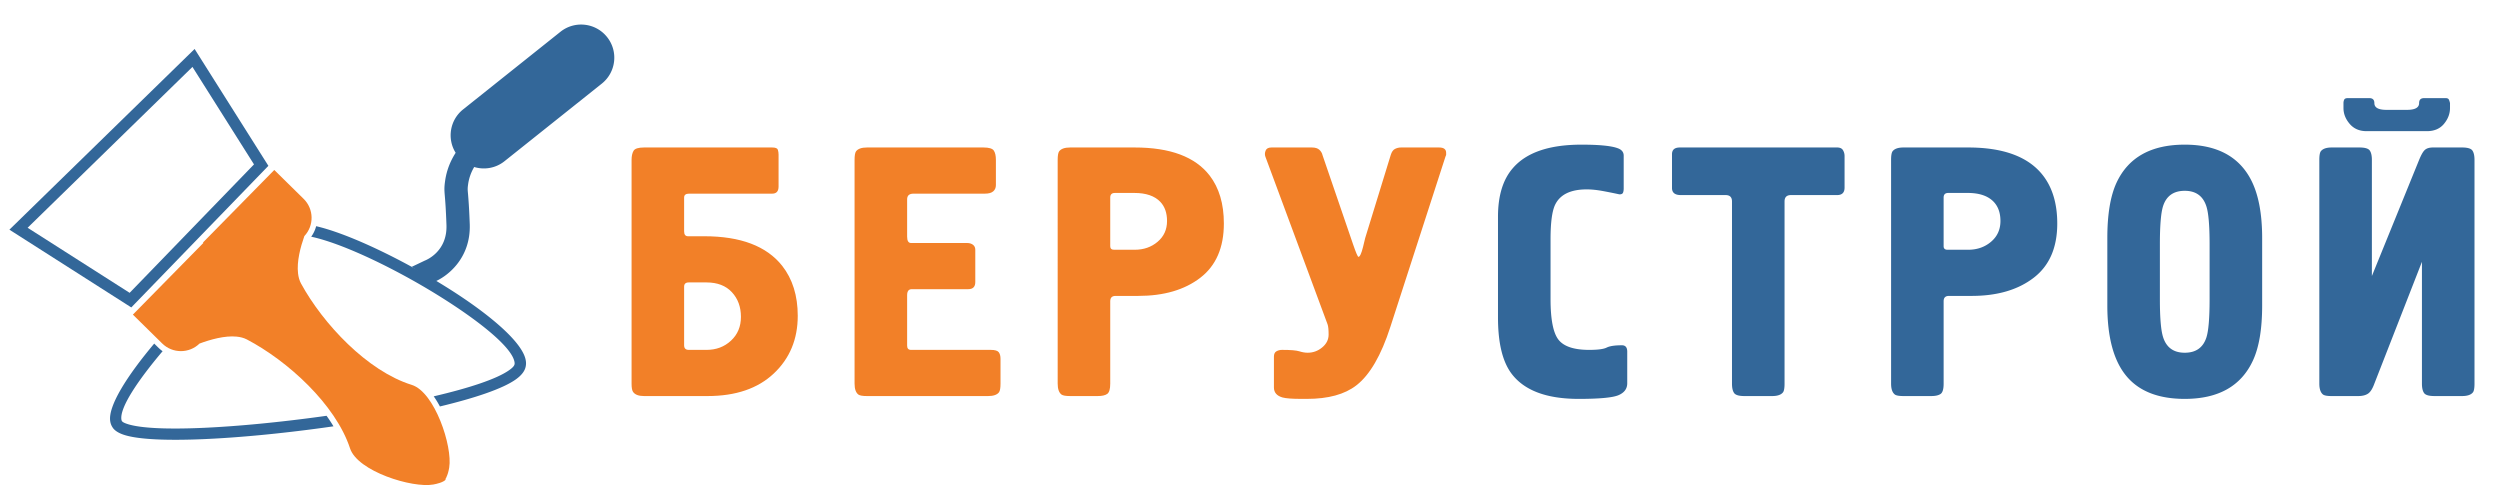
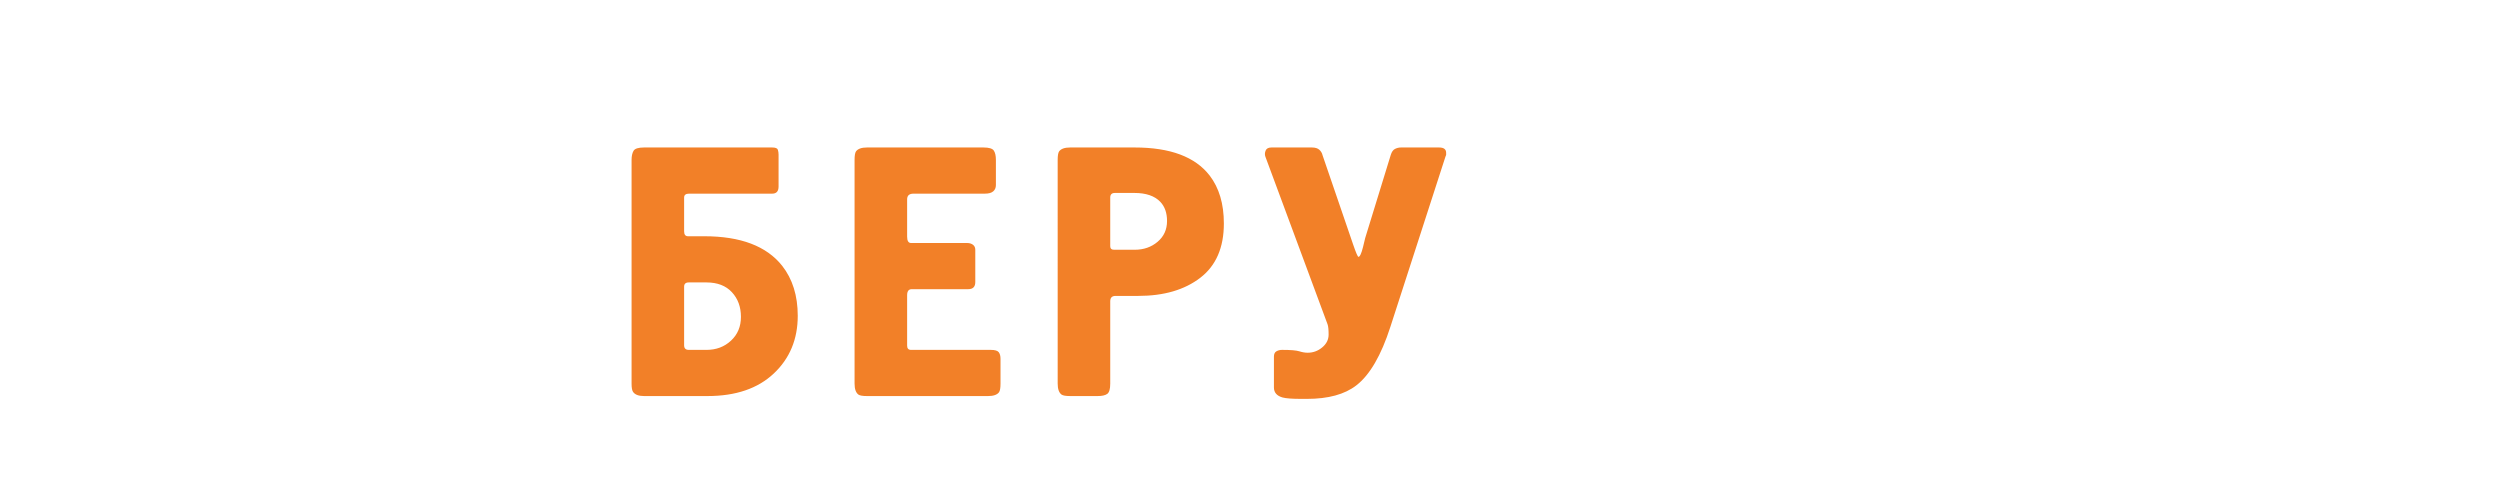
<svg xmlns="http://www.w3.org/2000/svg" xml:space="preserve" width="300" height="60" style="shape-rendering:geometricPrecision;text-rendering:geometricPrecision;image-rendering:optimizeQuality;fill-rule:evenodd;clip-rule:evenodd" viewBox="0 0 1730 340.9">
  <defs>
    <style>.fil0,.fil1{fill:#336799;fill-rule:nonzero}.fil0{fill:#f28028}</style>
  </defs>
  <g id="Layer_x0020_1">
    <path class="fil0" d="M534.35 99.51c2.29 0 3.6.54 3.93 1.6.33 1.07.49 2.17.49 3.32v22.11c0 3.28-1.47 4.92-4.42 4.92h-57.5c-2.29 0-3.44.9-3.44 2.7v23.34c0 2.3.9 3.44 2.7 3.44h11.31c25.06 0 43 6.8 53.81 20.4 7.21 9.17 10.81 20.72 10.81 34.64 0 16.22-5.53 29.53-16.58 39.93-11.06 10.41-26.34 15.61-45.83 15.61h-43.98c-3.77 0-6.31-.99-7.62-2.95-.66-.99-.98-2.87-.98-5.65V108.11c0-2.62.45-4.71 1.35-6.26.9-1.56 3.31-2.34 7.25-2.34h88.7zm-60.94 96.33v40.54c0 2.13 1.07 3.19 3.2 3.19h12.28c6.72 0 12.37-2.12 16.96-6.39 4.58-4.25 6.88-9.74 6.88-16.46 0-6.88-2.09-12.57-6.27-17.08-4.18-4.5-10.03-6.75-17.57-6.75h-12.28c-2.13 0-3.2.98-3.2 2.95zm117.95 67.08V108.11c0-2.95.33-4.91.98-5.89 1.31-1.8 3.85-2.71 7.62-2.71h80.6c3.76 0 6.14.7 7.12 2.09.98 1.4 1.48 3.56 1.48 6.51v17.45c0 1.8-.62 3.24-1.85 4.3-1.23 1.07-3.15 1.6-5.77 1.6h-49.39c-2.95 0-4.42 1.31-4.42 3.93v25.8c0 2.95.9 4.42 2.7 4.42h38.82c1.64 0 2.99.41 4.06 1.23 1.06.82 1.59 1.97 1.59 3.44v22.36c0 3.28-1.63 4.92-4.91 4.92h-39.07c-2.13 0-3.19 1.39-3.19 4.17v34.9c0 1.96.9 2.94 2.7 2.94h55.29c2.78 0 4.58.54 5.4 1.6.82 1.07 1.23 2.58 1.23 4.55v17.2c0 2.95-.33 4.91-.98 5.89-1.31 1.81-3.85 2.71-7.62 2.71h-83.79c-2.95 0-4.91-.33-5.9-.99-1.8-1.31-2.7-3.85-2.7-7.61zM740.51 99.51h44.72c24.58 0 41.86 6.47 51.85 19.42 6.55 8.51 9.83 19.57 9.83 33.17 0 16.71-5.45 29.24-16.34 37.59-10.89 8.36-25.19 12.53-42.88 12.53h-15.72c-2.46 0-3.69 1.23-3.69 3.69v57.01c0 3.76-.69 6.14-2.09 7.12-1.39.99-3.56 1.48-6.51 1.48h-19.17c-2.94 0-4.91-.33-5.89-.99-1.8-1.31-2.71-3.85-2.71-7.61V108.11c0-2.95.33-4.91.99-5.89 1.31-1.8 3.85-2.71 7.61-2.71zm30.47 70.77h14.25c6.23 0 11.51-1.84 15.85-5.53 4.35-3.68 6.51-8.48 6.51-14.37 0-5.57-1.55-9.99-4.66-13.27-3.93-4.1-9.91-6.14-17.94-6.14h-13.51c-2.13 0-3.2 1.06-3.2 3.19v33.66c0 1.64.9 2.46 2.7 2.46zm108.86-70.77h28.01c2.29 0 4.01.54 5.16 1.6 1.15 1.07 1.89 2.34 2.21 3.81l21.13 61.68c1.97 5.73 3.2 8.59 3.69 8.59.98 0 2.05-2.29 3.19-6.87.5-1.97.99-4.02 1.48-6.15l17.69-57.5c.66-2.13 1.64-3.52 2.95-4.17 1.31-.66 2.7-.99 4.18-.99h26.29c3.28 0 4.91 1.23 4.91 3.69v1.47c-.32.66-.49 1.07-.49 1.23l-38.09 117.7c-6.38 19.82-14.25 33.34-23.58 40.54-8.03 6.23-19.42 9.34-34.16 9.34h-3.93c-6.22 0-10.57-.32-13.02-.98-3.93-1.15-5.9-3.44-5.9-6.88v-21.38c0-1.8.57-3.03 1.72-3.68 1.15-.66 2.46-.99 3.93-.99 5.9 0 9.87.33 11.92.99 2.05.65 3.97.98 5.77.98 3.77 0 7.13-1.23 10.08-3.69 2.95-2.45 4.42-5.4 4.42-8.88 0-3.44-.25-5.82-.74-7.13l-43-115.94c-.49-1.31-.45-2.7.13-4.18.57-1.47 1.92-2.21 4.05-2.21z" />
-     <path class="fil1" d="M1123.6 105.16v22.61c0 1.31-.17 2.34-.5 3.07-.32.74-1.14 1.11-2.45 1.11-3.77-.82-7.66-1.6-11.67-2.34-4.02-.73-7.66-1.1-10.94-1.1-11.14 0-18.43 3.52-21.87 10.57-2.13 4.42-3.19 12.36-3.19 23.83v41.53c0 14.08 1.84 23.46 5.53 28.13 3.68 4.67 10.77 7 21.25 7 5.9 0 9.91-.53 12.04-1.59 2.13-1.07 5.65-1.6 10.57-1.6 2.45 0 3.68 1.47 3.68 4.42v21.87c0 3.77-2 6.51-6.02 8.23-4.01 1.72-13.23 2.58-27.64 2.58-22.61 0-38.25-6.06-46.93-18.18-5.9-8.35-8.85-21.05-8.85-38.09v-69.78c0-14.58 3.44-25.8 10.32-33.66 9.34-10.82 25.15-16.22 47.42-16.22 12.29 0 20.65.82 25.07 2.46 2.78.98 4.18 2.7 4.18 5.15zm38.82-5.65h108.86c1.96 0 3.31.62 4.05 1.85a7.71 7.71 0 0 1 1.11 4.05v21.87c0 3.44-1.72 5.16-5.16 5.16h-31.95c-2.95 0-4.42 1.47-4.42 4.42v126.06c0 2.95-.33 4.91-.98 5.89-1.31 1.81-3.85 2.71-7.62 2.71h-19.17c-3.76 0-6.14-.7-7.12-2.09-.99-1.39-1.48-3.56-1.48-6.51V136.86c0-2.95-1.47-4.42-4.42-4.42h-30.96c-4.1 0-6.14-1.64-6.14-4.91v-23.35c0-3.11 1.8-4.67 5.4-4.67zm154.81 0h44.72c24.57 0 41.85 6.47 51.85 19.42 6.55 8.51 9.82 19.57 9.82 33.17 0 16.71-5.44 29.24-16.34 37.59-10.89 8.36-25.18 12.53-42.87 12.53h-15.73c-2.46 0-3.69 1.23-3.69 3.69v57.01c0 3.76-.69 6.14-2.08 7.12-1.4.99-3.57 1.48-6.52 1.48h-19.16c-2.95 0-4.92-.33-5.9-.99-1.8-1.31-2.7-3.85-2.7-7.61V108.11c0-2.95.33-4.91.98-5.89 1.31-1.8 3.85-2.71 7.62-2.71zm30.47 70.77h14.25c6.22 0 11.51-1.84 15.85-5.53 4.34-3.68 6.51-8.48 6.51-14.37 0-5.57-1.56-9.99-4.67-13.27-3.93-4.1-9.91-6.14-17.94-6.14h-13.51c-2.13 0-3.2 1.06-3.2 3.19v33.66c0 1.64.9 2.46 2.71 2.46zm110.57 38.58v-46.69c0-16.38 2.13-29.16 6.39-38.33 8.19-17.53 23.92-26.29 47.18-26.29 21.79 0 36.94 7.86 45.46 23.59 5.4 9.99 8.11 23.67 8.11 41.03v46.69c0 16.22-2.13 28.91-6.39 38.09-8.19 17.69-23.92 26.53-47.18 26.53-18.18 0-31.66-5.28-40.42-15.85-8.77-10.56-13.15-26.82-13.15-48.77zm70.77-4.18v-38.33c0-12.78-.74-21.46-2.21-26.05-2.29-7.2-7.29-10.81-14.99-10.81s-12.7 3.52-14.99 10.57c-1.47 4.58-2.21 13.35-2.21 26.29v38.33c0 12.78.74 21.46 2.21 26.05 2.29 7.21 7.29 10.81 14.99 10.81s12.7-3.52 14.99-10.57c1.47-4.58 2.21-13.35 2.21-26.29zm150.38-116.47h-41.77c-4.91 0-8.8-1.68-11.67-5.04-2.87-3.36-4.3-7-4.3-10.93V68.8c0-.82.16-1.6.49-2.34.33-.73 1.15-1.1 2.46-1.1h14.99c2.29 0 3.44 1.15 3.44 3.44 0 3.11 2.78 4.67 8.35 4.67h14.25c5.57 0 8.36-1.56 8.36-4.67 0-2.29 1.14-3.44 3.44-3.44h14.99c1.14 0 1.88.37 2.21 1.1.33.74.57 1.52.74 2.34v3.44c0 3.93-1.4 7.57-4.18 10.93-2.79 3.36-6.72 5.04-11.8 5.04zm-47.5 183.31h-18.47c-2.91 0-4.83-.33-5.82-.99-1.76-1.31-2.66-3.85-2.66-7.61V108.11c0-2.95.33-4.91.98-5.89 1.31-1.8 3.85-2.71 7.62-2.71h19.17c3.76 0 6.14.7 7.12 2.09.99 1.4 1.48 3.56 1.48 6.51v80.35l32.68-80.35c1.47-3.6 2.82-5.93 4.09-7 1.23-1.06 3.07-1.6 5.57-1.6h20.03c3.77 0 6.18.7 7.17 2.09.98 1.4 1.47 3.56 1.47 6.51v154.81c0 2.95-.33 4.91-.98 5.89-1.31 1.81-3.85 2.71-7.62 2.71h-19.17c-3.76 0-6.14-.7-7.12-2.09-.98-1.39-1.48-3.56-1.48-6.51v-84.29l-32.92 84.29c-1.31 3.6-2.79 5.94-4.51 7-1.68 1.07-3.89 1.6-6.63 1.6zM78.05 293.42c-.94-1.32-1.55-2.85-1.79-4.57-1.53-10.5 11.75-31.37 30.46-53.64l2.79 2.75.05.04.04.04.05.05.04.04.03.02.02.02.05.05.09.08.04.05.05.04.04.04.05.04.05.05.02.02.02.02.05.04.05.04.04.04.05.05.05.04.04.04.05.04.05.04.02.02.02.02.05.04.05.04.04.04.05.04.01.01.04.03.05.04.05.04.04.04.03.03.02.01.05.04.05.04.04.04.05.04h.01l.04.04.05.03.05.04.05.04.03.03.01.01.05.04.05.03.05.04.05.04.01.01.04.03.05.03.05.04.05.04.03.03h.01l.05.04.05.04.05.03.05.04.01.01.04.03.05.03.05.03.05.04.04.03.01.01.05.03.05.04.05.03.05.04.02.01.03.02c-17.35 20.53-29.7 39.09-28.51 47.28.09.49.21.87.39 1.13.52.73 2.02 1.45 4.36 2.16 19.23 5.83 76.58 2.47 133.57-5.36l3.64-.51.08.11.08.11.08.12.08.11.02.02.06.09.08.11.08.12.08.11.08.11.05.07.02.04.08.12.08.11.08.11.08.12.07.11.01.01.07.1.08.11.07.12.08.11.08.11.04.07.03.05.08.11.08.11.07.12.08.11.07.12.08.11.07.11.08.12.07.11.08.11.03.06.04.06.08.11.07.12.07.11.08.11.07.11v.01l.08.11.07.11.07.12.07.11.08.12.03.04.04.07.07.12.07.11.08.11.07.12.06.1.01.01.07.12.07.11.07.12.08.11.07.11.02.04.05.08.07.11.07.12.07.11.07.12.05.09.02.02.07.12.07.11.06.12.07.11.07.12c-2.45.35-4.91.7-7.37 1.04-57.87 7.95-116.56 11.24-136.88 5.08-4.03-1.22-6.92-2.92-8.48-5.15zm33.81-64.21 1.79-2.04c21.76-24.58 48.79-49.99 68.23-63.77 8.68-6.16 16.09-10.12 21.18-10.85 2.25-.32 4.92-.3 7.94.04l-.01.05-.02.05-.03.09-.01.03-.02.06-.03.1-.03.09-.03.08-.01.01-.03.1-.02.05-.02.04-.03.09-.02.03-.02.06-.04.1-.03.09-.04.08v.01l-.04.09-.03.06-.01.03-.04.09-.02.04-.02.05-.04.09-.01.02-.04.07-.03.09h-.01l-.04.09-.03.06-.02.03-.04.09-.02.04-.03.05-.04.09-.01.02-.04.07-.04.08-.01.01-.04.08-.04.07-.01.02-.05.09-.03.04-.02.05-.05.08-.01.03-.04.06-.06.09-.05.08-.04.07-.01.02-.05.09-.03.04-.03.04-.05.09-.02.02-.04.06-.06.08v.01l-.05.08-.05.07-.01.01-.06.08-.04.06-.02.03-.06.08-.02.03-.04.05-.06.09-.01.01-.05.07-.06.07v.01l-.07.08-.04.05-.02.03-.07.08-.02.03-.04.05-.07.08-.01.01-.05.07-.07.08-.2.23-.04.04-.03.04-.07.08-.02.02-.05.06-.08.07-.56.6-.28.81-.07.18-.07.19-.06.19-.04.12c-.91 0-1.75.05-2.51.16-3.81.55-10.05 4-17.73 9.46-18.99 13.43-45.47 38.37-66.86 62.58-.61.68-1.21 1.36-1.8 2.04h-.01l-.04-.02-.04-.03-.05-.03-.03-.02-.01-.01-.05-.02-.04-.03-.09-.06-.05-.03-.04-.03-.02-.01-.03-.02-.04-.03-.05-.03-.02-.01-.02-.01-.04-.03-.05-.03-.04-.03v-.01l-.05-.02-.04-.03-.04-.04-.02-.01-.03-.02-.04-.03-.04-.03-.04-.02-.01-.01-.04-.03-.04-.03-.05-.03v-.01l-.04-.03-.04-.03-.04-.03-.02-.02-.03-.01-.04-.04-.04-.03-.04-.03h-.01l-.04-.04-.04-.03-.04-.03-.01-.01-.03-.03-.05-.03-.04-.03-.02-.02-.02-.02-.04-.03-.04-.04-.04-.03-.05-.04-.04-.04-.04-.03-.01-.01-.03-.03-.04-.03-.04-.04-.02-.02-.02-.01-.04-.04-.04-.04-.04-.03-.04-.04-.04-.04-.04-.03-.01-.02-.03-.02-.04-.04-.04-.04-.03-.02-.01-.02-.04-.03-.04-.04-.04-.04-3.18-3.13zm106.94-75.23c2.36.55 4.85 1.22 7.45 2.01 23.19 7.03 56.46 23.59 84.32 41.19 28.46 17.97 51.49 37.45 53.29 49.89.28 1.72.16 3.39-.33 4.99-.85 2.82-3.14 5.51-6.68 8-9.07 6.42-28.23 12.85-52.43 18.66l-.06-.11-.06-.12-.02-.03-.04-.08-.07-.12-.06-.12-.06-.11-.04-.07-.03-.05-.06-.11-.07-.12-.06-.11-.13-.23-.06-.11-.07-.12-.06-.11-.07-.11-.06-.12-.07-.11-.06-.11-.03-.06-.04-.06-.06-.11-.07-.11-.06-.11-.06-.1-.01-.01-.06-.12-.07-.11-.07-.11-.13-.22-.07-.11-.07-.11-.06-.11-.03-.05-.04-.06-.07-.11-.07-.11-.06-.1-.05-.09-.02-.02-.07-.11-.07-.11-.07-.11-.06-.11h-.01l-.06-.1-.07-.11-.07-.11-.07-.1-.02-.04-.05-.07-.07-.1-.07-.11-.07-.11-.07-.1-.07-.1-.07-.11-.07-.1-.07-.11-.07-.1-.07-.11-.07-.1-.07-.1-.02-.03-.05-.07-.07-.11-.07-.1-.08-.1-.07-.1-.07-.1c24.32-5.68 43.48-11.93 52.19-18.09 2.11-1.48 3.39-2.78 3.69-3.89.15-.42.15-.94.06-1.57-1.43-9.93-22.97-27.45-49.7-44.34-27.33-17.27-59.85-33.48-82.4-40.32-3.1-.95-5.98-1.7-8.62-2.26l.05-.06.03-.04.07-.11.05-.06.03-.04.07-.11.05-.07.03-.04.07-.1.05-.08.02-.03.07-.11.05-.08.02-.02.07-.11.14-.22.05-.09.01-.02.07-.11.06-.09.01-.02.06-.11.06-.1.01-.01.06-.11.06-.1v-.01l.07-.11.11-.22h.01l.06-.11v-.01l.06-.11.06-.11.06-.11.05-.12h.01l.05-.11.06-.11v-.01l.05-.11.06-.11.01-.01.04-.11.06-.11.01-.02.04-.09.05-.12.01-.02.05-.09.05-.12.01-.03.04-.09.05-.11.04-.12.05-.11.02-.04.03-.08.05-.12.01-.04.03-.07.05-.12.02-.05.02-.07.05-.12.02-.04.02-.07.04-.12.02-.06.03-.06.04-.12.02-.05.02-.07.04-.11.02-.07.02-.05.04-.12.02-.07.01-.05.04-.12.02-.07.02-.05.03-.12.03-.08.01-.04.03-.12.03-.08.01-.04.03-.12.03-.09v-.03zm77.66 126.59c-17.49 3.94-37.15 7.55-57.29 10.63l-.07-.12-.06-.11-.07-.12-.06-.11-.02-.04-.05-.08-.06-.11-.07-.12-.06-.11-.07-.11-.07-.12-.01-.03-.05-.08-.07-.12-.06-.11-.07-.12-.07-.11-.2-.35-.06-.11-.07-.12-.07-.11-.07-.11v-.01l-.07-.11-.06-.11-.07-.12-.07-.11-.07-.12-.07-.11-.07-.11-.07-.12-.07-.11-.07-.12-.06-.11-.07-.1-.01-.01-.07-.12-.07-.11-.07-.12-.07-.11-.07-.11-.05-.09-.02-.03-.07-.11-.07-.11-.07-.12-.14-.22-.05-.08-.03-.04-.07-.11-.07-.12-.07-.11-.62-.96-.04-.06-.3-.45-.07-.11-.03-.05-.05-.06c20.02-2.99 39.59-6.49 57.01-10.29l.01.01.15.17v.01l.08.09.08.1.02.03.05.06.08.1.08.1.04.05.03.04.08.1.08.1.07.09v.01l.08.1.08.1.07.1.02.01.06.09.08.1.07.1.04.05.04.06.07.1.08.1.05.08.02.03.08.1.07.11.08.1.07.11.08.1.07.11.03.03.05.08.07.1.08.11.04.06.03.05.08.11.07.11.06.09.01.02.08.11.07.11.07.11.02.02.06.09.07.11.08.12.02.05.05.06.07.11.07.12.05.08.02.03.08.12.07.11.07.11v.01l.07.11.08.12.07.11.02.04.05.08.07.12.07.12.04.06.03.05.07.12.08.12.05.1.01.02.08.12.07.12.07.12v.01l.07.11.07.12.07.12.02.05.05.07z" />
-     <path class="fil1" d="M349.11 109.01c-6.13 4.89-13.99 6.12-20.97 4.01-2.22 3.77-3.6 7.72-4.2 11.89-.39 2.97-.39 3.25-.06 6.87.28 3.41.76 9.08 1.19 20.82.82 23.9-15.91 36.63-25.26 40.18l-14.9-10.68 9.02-4.3c1.52-.59 15.66-6.54 15.02-24.63-.4-11.32-.85-16.78-1.13-20.02-.36-4.35-.45-5.93.19-10.47l.09-.65.01-.07.01-.08a49 49 0 0 1 .37-2.05l.01-.04.12-.56.02-.08v-.02l.02-.08.12-.54.02-.08.01-.07.12-.48.04-.15.04-.16.08-.32.05-.21.03-.1.09-.31.07-.28.01-.04.18-.62h.01l.01-.03.02-.07.16-.52.03-.1.06-.21.16-.47.05-.15.16-.46.02-.07.03-.08.11-.31.1-.29.01-.02.11-.3.12-.31.02-.05.1-.25.11-.3.05-.12c.18-.44.37-.89.56-1.33l.03-.06.26-.6.14-.3.14-.29.03-.07.03-.06.22-.47.07-.13.08-.16.15-.3.09-.19.06-.1.28-.55.02-.04.31-.57.01-.02.01-.02.03-.06.28-.5.05-.08c.22-.41.46-.82.71-1.22l.03-.06.06-.09.17-.28.16-.26.02-.03.18-.28.18-.29c-6.09-9.74-4.02-22.72 5.18-30.03l67.35-53.71c9.9-7.88 24.34-6.26 32.24 3.65 7.92 9.9 6.27 24.32-3.63 32.23l-67.35 53.7z" />
-     <path class="fil0" d="m140.73 165.56-48.78 49.61 20.31 19.98c7.17 7.04 18.64 7.03 25.8.05 7.57-2.82 17.52-5.62 25.68-4.81 2.58.26 4.98.86 7.07 1.95 28.12 14.72 61.38 44.86 71.43 75.41 5.23 15.88 43.09 27.62 57.59 24.99 2.39-.43 6.9-1.48 8.63-3.4l-.31-.31c.43-.52.69-1.05.84-1.56.74-1.54 1.4-3.64 1.87-6.54 2.38-14.54-10-52.2-25.96-57.15-30.69-9.52-61.43-42.3-76.6-70.16-1.12-2.07-1.77-4.47-2.06-7.04-.96-8.15 1.68-18.15 4.37-25.76 6.86-7.28 6.66-18.73-.5-25.77l-20.31-19.98-49.36 50.2.29.29z" />
-     <path class="fil1" d="M88.14 208.46 6.51 156.39 134.67 31.34l51.05 80.86c-31.62 32.66-63.24 65.33-94.87 97.99l-2.71-1.73zm-69.03-53.4 70.6 45.03 86.05-88.88-42.58-67.45-114.07 111.3z" />
  </g>
</svg>